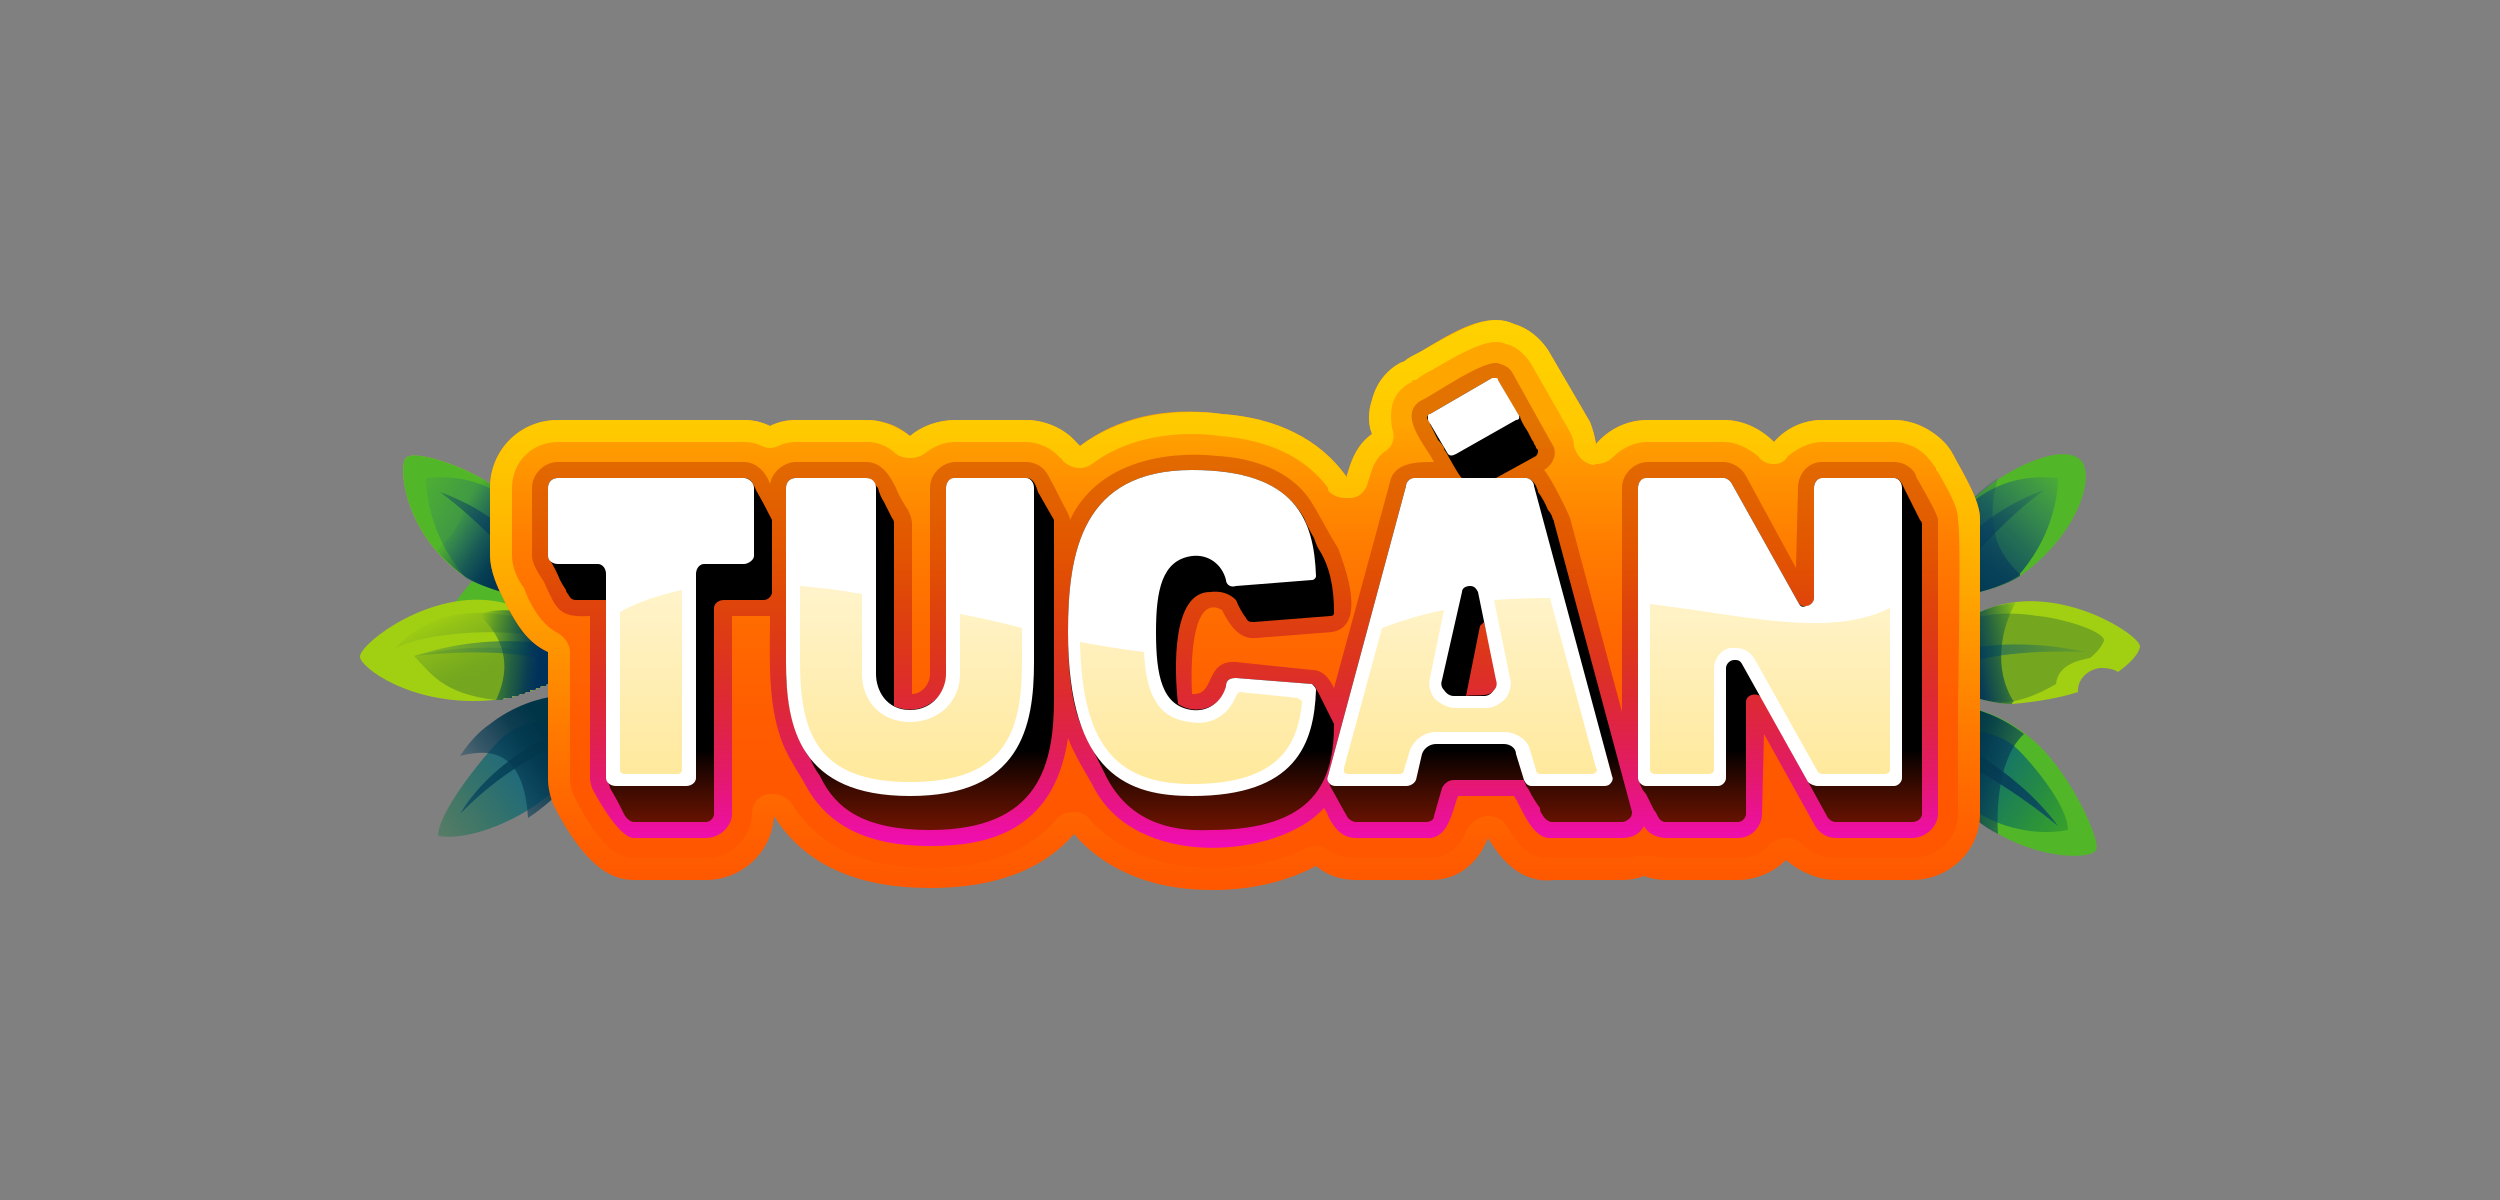
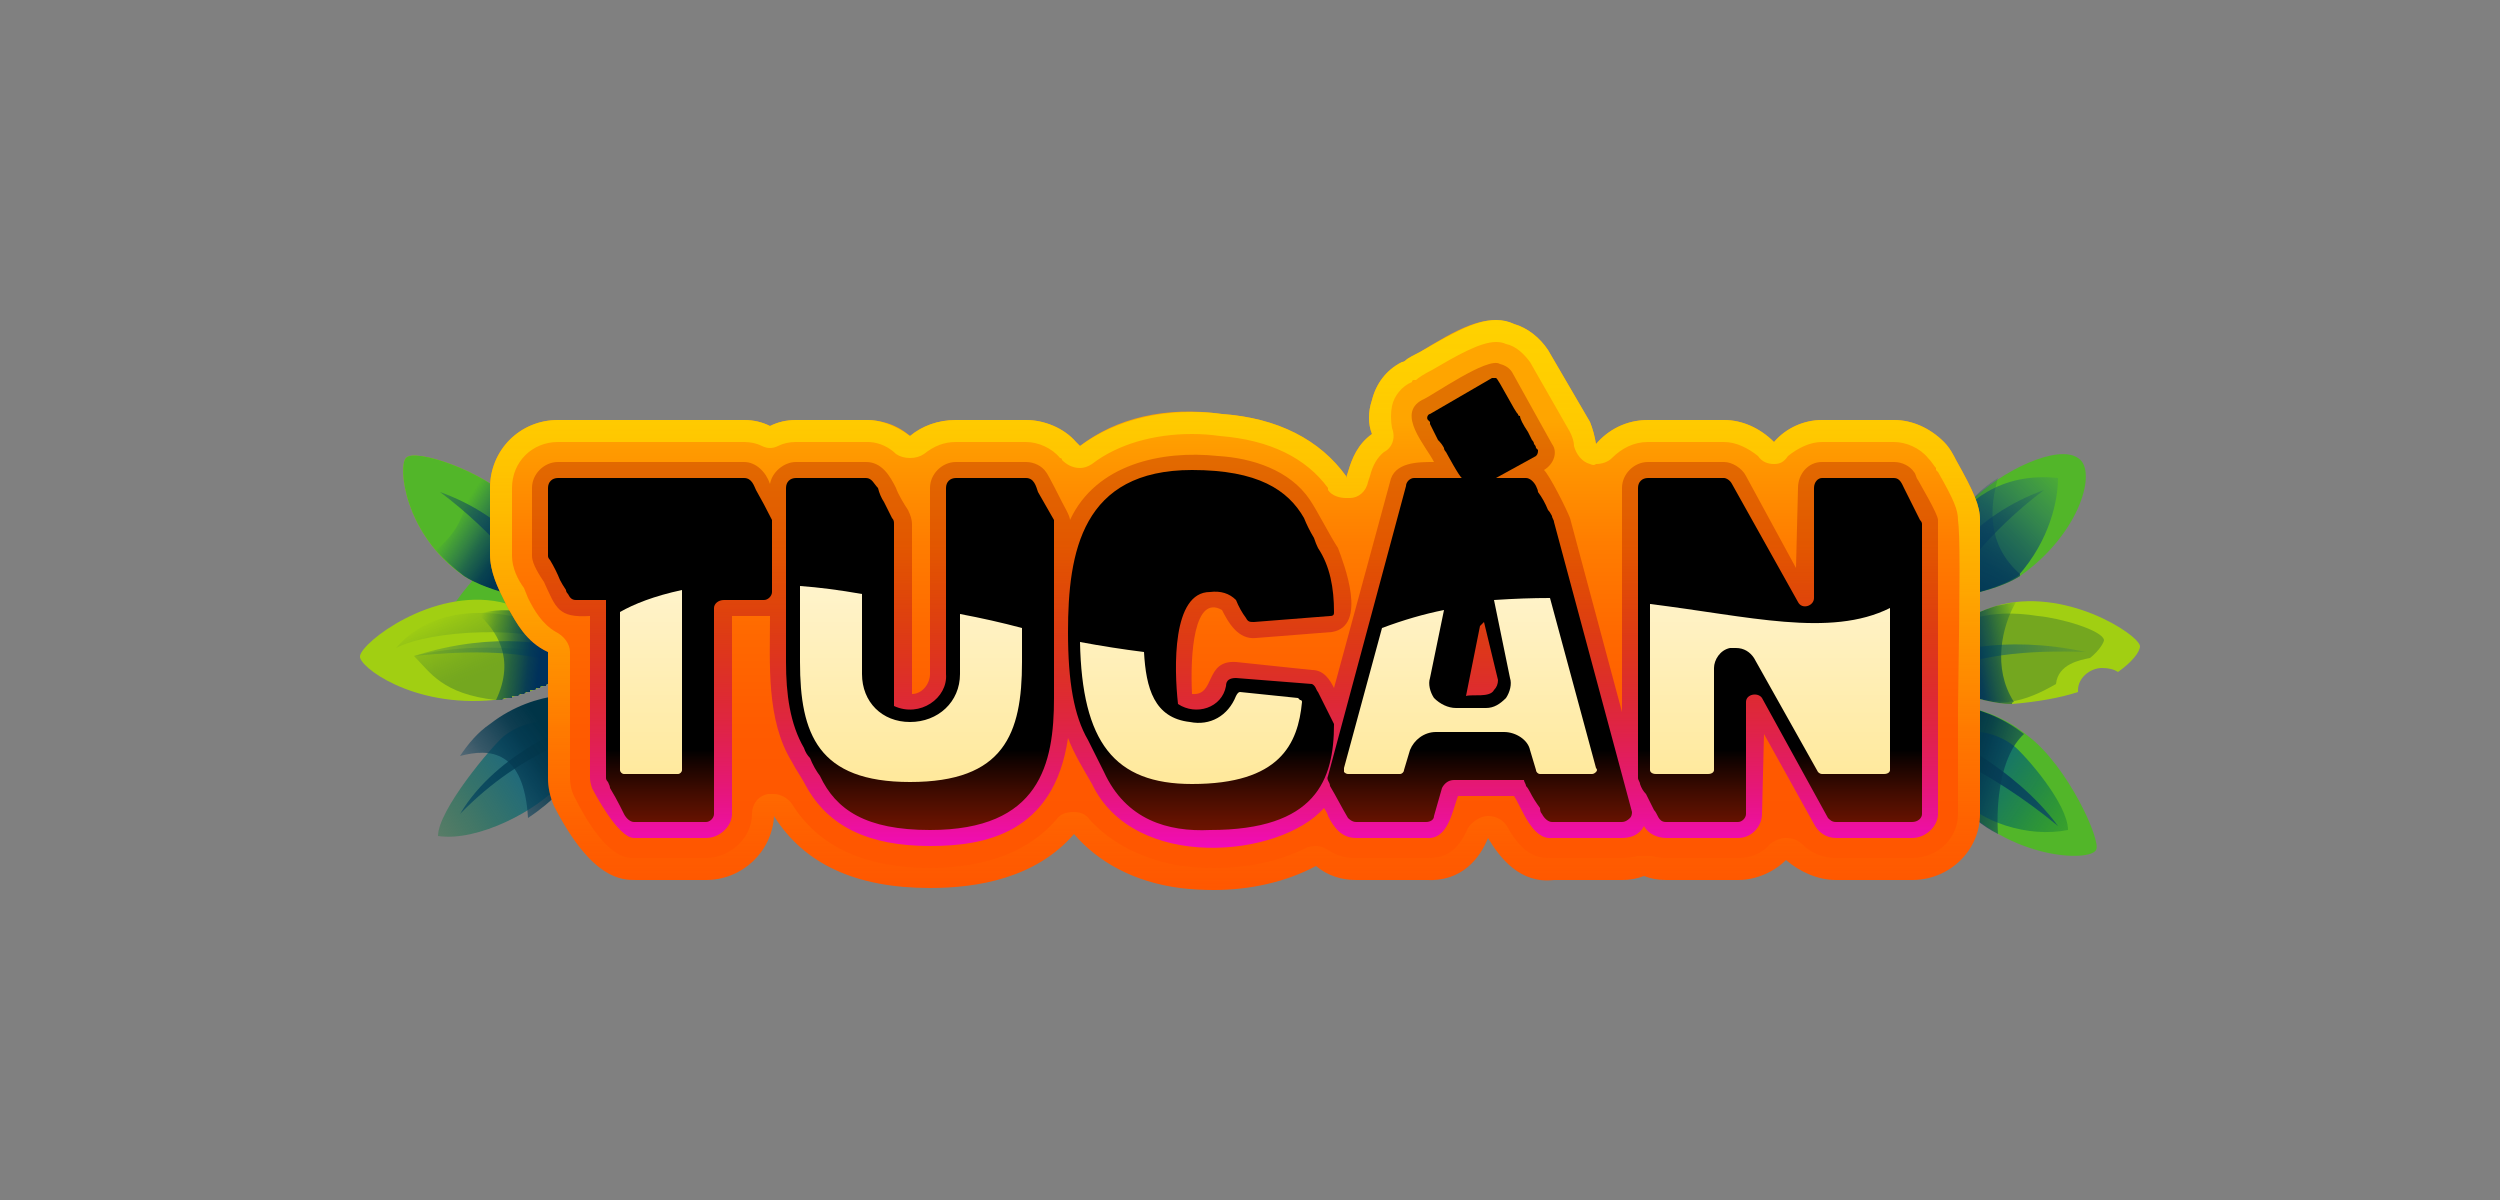
<svg xmlns="http://www.w3.org/2000/svg" version="1.2" viewBox="0 0 125 60" width="125" height="60">
  <rect x="0" y="0" width="125" height="60" fill="#808080" stroke="none" />
  <title>tucan_125x60_NOG_Logo_Betting_Casino_BrandBG</title>
  <defs>
    <linearGradient id="g1" x2="1" gradientUnits="userSpaceOnUse" gradientTransform="matrix(-10.148,6.685,-2.476,-3.759,29.375,36.296)">
      <stop offset="0" stop-color="#085c9b" stop-opacity="1" />
      <stop offset=".122" stop-color="#075d93" stop-opacity=".95" />
      <stop offset=".306" stop-color="#06627f" stop-opacity=".82" />
      <stop offset=".528" stop-color="#046a5d" stop-opacity=".6" />
      <stop offset=".778" stop-color="#02752f" stop-opacity=".3" />
      <stop offset="1" stop-color="#008100" stop-opacity="0" />
    </linearGradient>
    <linearGradient id="g2" x2="1" gradientUnits="userSpaceOnUse" gradientTransform="matrix(-10.659,7.021,-1.083,-1.644,28.21,36.879)">
      <stop offset=".257" stop-color="#08455b" stop-opacity="1" />
      <stop offset=".388" stop-color="#0a485e" stop-opacity=".92" />
      <stop offset=".585" stop-color="#115167" stop-opacity=".69" />
      <stop offset=".822" stop-color="#1c6177" stop-opacity=".33" />
      <stop offset="1" stop-color="#276f85" stop-opacity="0" />
    </linearGradient>
    <linearGradient id="g3" x2="1" gradientUnits="userSpaceOnUse" gradientTransform="matrix(-7.784,5.696,-3.889,-5.314,30.636,34.768)">
      <stop offset=".388" stop-color="#003447" stop-opacity="1" />
      <stop offset=".517" stop-color="#02364b" stop-opacity=".9" />
      <stop offset=".709" stop-color="#073d57" stop-opacity=".61" />
      <stop offset=".941" stop-color="#11496c" stop-opacity=".14" />
      <stop offset="1" stop-color="#144d72" stop-opacity="0" />
    </linearGradient>
    <linearGradient id="g4" x2="1" gradientUnits="userSpaceOnUse" gradientTransform="matrix(-17.524,-9.325,5.014,-9.422,37.213,33.746)">
      <stop offset=".257" stop-color="#08455b" stop-opacity="1" />
      <stop offset=".388" stop-color="#0a485e" stop-opacity=".92" />
      <stop offset=".585" stop-color="#115167" stop-opacity=".69" />
      <stop offset=".822" stop-color="#1c6177" stop-opacity=".33" />
      <stop offset="1" stop-color="#276f85" stop-opacity="0" />
    </linearGradient>
    <linearGradient id="g5" x2="1" gradientUnits="userSpaceOnUse" gradientTransform="matrix(-10.566,-8.709,1.826,-2.215,29.888,31.271)">
      <stop offset=".238" stop-color="#003550" stop-opacity="1" />
      <stop offset=".376" stop-color="#013753" stop-opacity=".91" />
      <stop offset=".584" stop-color="#063d5b" stop-opacity=".65" />
      <stop offset=".834" stop-color="#0f476a" stop-opacity=".23" />
      <stop offset=".954" stop-color="#144d72" stop-opacity="0" />
    </linearGradient>
    <linearGradient id="g6" x2="1" gradientUnits="userSpaceOnUse" gradientTransform="matrix(-4.48,-2.883,1.928,-2.997,27.118,28.59)">
      <stop offset=".336" stop-color="#003550" stop-opacity="1" />
      <stop offset=".455" stop-color="#013753" stop-opacity=".91" />
      <stop offset=".635" stop-color="#063d5b" stop-opacity=".65" />
      <stop offset=".85" stop-color="#0f476a" stop-opacity=".23" />
      <stop offset=".954" stop-color="#144d72" stop-opacity="0" />
    </linearGradient>
    <linearGradient id="g7" x2="1" gradientUnits="userSpaceOnUse" gradientTransform="matrix(-1.547,-3.207,4.948,-2.387,24.772,33.284)">
      <stop offset="0" stop-color="#74a71f" stop-opacity="1" />
      <stop offset=".116" stop-color="#74a71f" stop-opacity=".96" />
      <stop offset=".291" stop-color="#74a71f" stop-opacity=".83" />
      <stop offset=".502" stop-color="#74a71f" stop-opacity=".63" />
      <stop offset=".741" stop-color="#74a71f" stop-opacity=".35" />
      <stop offset="1" stop-color="#74a71f" stop-opacity="0" />
    </linearGradient>
    <linearGradient id="g8" x2="1" gradientUnits="userSpaceOnUse" gradientTransform="matrix(-10.501,-3.488,1.188,-3.576,29.121,34.172)">
      <stop offset="0" stop-color="#22695f" stop-opacity="1" />
      <stop offset=".16" stop-color="#276d5a" stop-opacity=".93" />
      <stop offset=".4" stop-color="#37794d" stop-opacity=".73" />
      <stop offset=".691" stop-color="#528d39" stop-opacity=".41" />
      <stop offset="1" stop-color="#74a71f" stop-opacity="0" />
    </linearGradient>
    <linearGradient id="g9" x2="1" gradientUnits="userSpaceOnUse" gradientTransform="matrix(-6.072,-0.701,.582,-5.036,29.275,33.233)">
      <stop offset=".375" stop-color="#00315b" stop-opacity="1" />
      <stop offset=".467" stop-color="#003558" stop-opacity=".92" />
      <stop offset=".605" stop-color="#004151" stop-opacity=".69" />
      <stop offset=".771" stop-color="#005445" stop-opacity=".33" />
      <stop offset=".895" stop-color="#00663b" stop-opacity="0" />
    </linearGradient>
    <linearGradient id="g10" x2="1" gradientUnits="userSpaceOnUse" gradientTransform="matrix(9.263,6.101,-2.445,3.712,96.442,36.77)">
      <stop offset="0" stop-color="#085c9b" stop-opacity="1" />
      <stop offset=".122" stop-color="#075d93" stop-opacity=".95" />
      <stop offset=".306" stop-color="#06627f" stop-opacity=".82" />
      <stop offset=".528" stop-color="#046a5d" stop-opacity=".6" />
      <stop offset=".778" stop-color="#02752f" stop-opacity=".3" />
      <stop offset="1" stop-color="#008100" stop-opacity="0" />
    </linearGradient>
    <linearGradient id="g11" x2="1" gradientUnits="userSpaceOnUse" gradientTransform="matrix(10.659,7.021,-0.91,1.382,97.614,37.5)">
      <stop offset=".257" stop-color="#08455b" stop-opacity="1" />
      <stop offset=".388" stop-color="#0a485e" stop-opacity=".92" />
      <stop offset=".585" stop-color="#115167" stop-opacity=".69" />
      <stop offset=".822" stop-color="#1c6177" stop-opacity=".33" />
      <stop offset="1" stop-color="#276f85" stop-opacity="0" />
    </linearGradient>
    <linearGradient id="g12" x2="1" gradientUnits="userSpaceOnUse" gradientTransform="matrix(7.937,2.482,-2.516,8.047,94.775,37.148)">
      <stop offset=".388" stop-color="#003447" stop-opacity="1" />
      <stop offset=".517" stop-color="#02364b" stop-opacity=".9" />
      <stop offset=".709" stop-color="#073d57" stop-opacity=".61" />
      <stop offset=".941" stop-color="#11496c" stop-opacity=".14" />
      <stop offset="1" stop-color="#144d72" stop-opacity="0" />
    </linearGradient>
    <linearGradient id="g13" x2="1" gradientUnits="userSpaceOnUse" gradientTransform="matrix(7.291,-7.187,3.56,3.611,96.123,30.507)">
      <stop offset=".257" stop-color="#08455b" stop-opacity="1" />
      <stop offset=".388" stop-color="#0a485e" stop-opacity=".92" />
      <stop offset=".585" stop-color="#115167" stop-opacity=".69" />
      <stop offset=".822" stop-color="#1c6177" stop-opacity=".33" />
      <stop offset="1" stop-color="#276f85" stop-opacity="0" />
    </linearGradient>
    <linearGradient id="g14" x2="1" gradientUnits="userSpaceOnUse" gradientTransform="matrix(6.721,-10.162,2.803,1.854,95.586,32.601)">
      <stop offset=".238" stop-color="#003550" stop-opacity="1" />
      <stop offset=".376" stop-color="#013753" stop-opacity=".91" />
      <stop offset=".584" stop-color="#063d5b" stop-opacity=".65" />
      <stop offset=".834" stop-color="#0f476a" stop-opacity=".23" />
      <stop offset=".954" stop-color="#144d72" stop-opacity="0" />
    </linearGradient>
    <linearGradient id="g15" x2="1" gradientUnits="userSpaceOnUse" gradientTransform="matrix(3.733,-8.127,5.221,2.398,97.41,31.416)">
      <stop offset="0" stop-color="#003550" stop-opacity="1" />
      <stop offset=".193" stop-color="#013753" stop-opacity=".91" />
      <stop offset=".483" stop-color="#063d5b" stop-opacity=".65" />
      <stop offset=".832" stop-color="#0f476a" stop-opacity=".23" />
      <stop offset="1" stop-color="#144d72" stop-opacity="0" />
    </linearGradient>
    <linearGradient id="g16" x2="1" gradientUnits="userSpaceOnUse" gradientTransform="matrix(-3.79,.544,-0.262,-1.824,102.386,32.58)">
      <stop offset="0" stop-color="#74a71f" />
      <stop offset="1" stop-color="#74a71f" />
    </linearGradient>
    <linearGradient id="g17" x2="1" gradientUnits="userSpaceOnUse" gradientTransform="matrix(10.463,-1.255,.189,1.574,97.094,33.205)">
      <stop offset="0" stop-color="#22695f" stop-opacity="1" />
      <stop offset=".16" stop-color="#276d5a" stop-opacity=".93" />
      <stop offset=".4" stop-color="#37794d" stop-opacity=".73" />
      <stop offset=".691" stop-color="#528d39" stop-opacity=".41" />
      <stop offset="1" stop-color="#74a71f" stop-opacity="0" />
    </linearGradient>
    <linearGradient id="g18" x2="1" gradientUnits="userSpaceOnUse" gradientTransform="matrix(6.132,-1.209,1.094,5.552,96.036,33.544)">
      <stop offset=".375" stop-color="#00315b" stop-opacity="1" />
      <stop offset=".467" stop-color="#003558" stop-opacity=".92" />
      <stop offset=".605" stop-color="#004151" stop-opacity=".69" />
      <stop offset=".771" stop-color="#005445" stop-opacity=".33" />
      <stop offset=".895" stop-color="#00663b" stop-opacity="0" />
    </linearGradient>
    <linearGradient id="g19" x2="1" gradientUnits="userSpaceOnUse" gradientTransform="matrix(0,-19.49,50.951,0,61.766,40.582)">
      <stop offset="0" stop-color="#ff5700" />
      <stop offset=".217" stop-color="#ff5b00" />
      <stop offset=".449" stop-color="#ff6800" />
      <stop offset=".689" stop-color="#ff7d00" />
      <stop offset=".933" stop-color="#ff9b00" />
      <stop offset="1" stop-color="#ffa500" />
    </linearGradient>
    <linearGradient id="g20" x2="1" gradientUnits="userSpaceOnUse" gradientTransform="matrix(0,28.516,-74.545,0,61.766,16)">
      <stop offset="0" stop-color="#ffd100" stop-opacity="1" />
      <stop offset=".102" stop-color="#ffcf00" stop-opacity=".98" />
      <stop offset=".226" stop-color="#ffca00" stop-opacity=".92" />
      <stop offset=".361" stop-color="#ffc300" stop-opacity=".83" />
      <stop offset=".503" stop-color="#ffb800" stop-opacity=".69" />
      <stop offset=".653" stop-color="#ffaa00" stop-opacity=".52" />
      <stop offset=".807" stop-color="#ff9a00" stop-opacity=".31" />
      <stop offset=".963" stop-color="#ff8600" stop-opacity=".06" />
      <stop offset="1" stop-color="#ff8200" stop-opacity="0" />
    </linearGradient>
    <linearGradient id="g21" x2="1" gradientUnits="userSpaceOnUse" gradientTransform="matrix(0,-22.997,66.612,0,61.765,50.202)">
      <stop offset=".241" stop-color="#ff04f8" stop-opacity="1" />
      <stop offset=".404" stop-color="#e602b8" stop-opacity=".82" />
      <stop offset=".62" stop-color="#c9016a" stop-opacity=".6" />
      <stop offset=".798" stop-color="#b30030" stop-opacity=".44" />
      <stop offset=".93" stop-color="#a6000d" stop-opacity=".34" />
      <stop offset="1" stop-color="#a10000" stop-opacity=".3" />
    </linearGradient>
    <linearGradient id="g22" x2="1" gradientUnits="userSpaceOnUse" gradientTransform="matrix(0,-7.478,22.688,0,61.763,43.832)">
      <stop offset=".113" stop-color="#811800" />
      <stop offset=".215" stop-color="#791600" />
      <stop offset=".368" stop-color="#651200" />
      <stop offset=".554" stop-color="#430c00" />
      <stop offset=".763" stop-color="#150300" />
      <stop offset=".849" stop-color="#000000" />
    </linearGradient>
    <linearGradient id="g23" x2="1" gradientUnits="userSpaceOnUse" gradientTransform="matrix(0,-22.982,148.427,0,62.73,41.641)">
      <stop offset="0" stop-color="#ffe68f" />
      <stop offset="1" stop-color="#ffffff" />
    </linearGradient>
  </defs>
  <style>
		.s0 { fill: #52b629 } 
		.s1 { fill: url(#g1) } 
		.s2 { fill: url(#g2) } 
		.s3 { fill: url(#g3) } 
		.s4 { fill: #8cc612 } 
		.s5 { fill: url(#g4) } 
		.s6 { fill: url(#g5) } 
		.s7 { fill: url(#g6) } 
		.s8 { fill: #a1cf12 } 
		.s9 { fill: url(#g7) } 
		.s10 { fill: url(#g8) } 
		.s11 { fill: url(#g9) } 
		.s12 { fill: url(#g10) } 
		.s13 { fill: url(#g11) } 
		.s14 { fill: url(#g12) } 
		.s15 { fill: url(#g13) } 
		.s16 { fill: url(#g14) } 
		.s17 { fill: url(#g15) } 
		.s18 { fill: url(#g16) } 
		.s19 { fill: url(#g17) } 
		.s20 { fill: url(#g18) } 
		.s21 { fill: url(#g19) } 
		.s22 { fill: url(#g20) } 
		.s23 { fill: url(#g21) } 
		.s24 { fill: url(#g22) } 
		.s25 { fill: #ffffff } 
		.s26 { fill: url(#g23) } 
	</style>
  <path class="s0" d="m29.9 27c-0.3-0.4-3.1-0.6-5.4 1.2-2 1.6-3.6 5-3.2 5.6 0.4 0.5 4.1 0.6 6.8-2.3 1-1.2 2-4.2 1.8-4.5z" />
  <path class="s1" d="m29.5 34.8q0 0 0 0 0 0 0.1 0-0.1 0-0.1 0zm-4.3 2c-0.6 0.5-3.3 3.7-3.3 5 2 0.3 5-1.3 6.1-2.6 2.7-3.1-0.9-3.9-2.8-2.4z" />
  <path class="s2" d="m29 36.1c0 0-4.1 1.4-6 4.6 3.2-3.3 6.5-4 6.5-4z" />
  <path class="s3" d="m29.9 35c-0.3-0.4-3.1-0.6-5.4 1.2-0.6 0.4-1.1 1-1.5 1.6 1.5-0.4 3.2-0.3 3.4 3.1q0.9-0.6 1.7-1.4c1-1.2 2-4.2 1.8-4.5z" />
  <path class="s4" d="m27.5 29.9c0.3-0.3 0.2-2.9-1.8-4.8-1.6-1.6-5-2.7-5.4-2.2-0.4 0.4-0.1 3.8 2.9 5.9 1.2 0.8 4 1.4 4.3 1.1z" />
  <path class="s0" d="m27.5 29.9c0.3-0.3 0.2-2.9-1.8-4.8-1.6-1.6-5-2.7-5.4-2.2-0.4 0.4-0.1 3.8 2.9 5.9 1.2 0.8 4 1.4 4.3 1.1z" />
-   <path class="s5" d="m21.3 23.9c0 1.1 0.4 3.2 2 5 1.2 0.7 3.9 1.2 4.2 1 0.3-0.2 0.2-1.7-0.6-3.2-1-1.6-2.7-3.1-5.6-2.8z" />
  <path class="s6" d="m27.6 29.5c-0.4-1-2-3.6-5.6-4.9 2.8 2.1 4.4 4.3 5 5.3q0.4 0.1 0.5 0 0.1-0.1 0.1-0.4z" />
  <path class="s7" d="m21.8 27.5q0.6 0.7 1.4 1.3c1.2 0.8 4 1.4 4.3 1.1 0.3-0.3 0.2-2.9-1.8-4.8-0.6-0.6-1.4-1.1-2.3-1.5 0.1 1.3-0.2 2.8-1.6 3.9z" />
  <path class="s8" d="m29.2 33.1c0-0.4-1.2-2.3-4.2-3-3.4-0.7-6.9 2-7 2.7-0.1 0.5 2.6 2.6 6.7 2.2 1.5-0.1 4.4-1.5 4.5-1.9z" />
  <path class="s9" d="m28.7 32.4c-0.4-0.5-1.6-1.2-2.7-1.5-1.5-0.4-4.4-0.6-6.2 1.5 1.7-0.9 6.8-1.2 8.9 0zm0.4 0.6q-0.1-0.1-0.1-0.1c0 0-4.3-1.1-8.3-0.1 0.8 0.8 1.4 1.9 4.1 2.2 1.6-0.2 4.3-1.5 4.4-1.9q0-0.1-0.1-0.1z" />
  <path class="s10" d="m29 32.7c-1.1-0.5-4.2-1.2-8.3 0.1 2.9-0.3 5.6-0.3 8.1 0.6q0.3-0.2 0.4-0.3 0-0.2-0.2-0.4z" />
  <path class="s11" d="m29.2 33c-0.1-0.4-0.8-1.5-2.5-2.3-1.3-0.3-2.1-0.2-2.8 0 0.9 0.8 1.9 2.2 0.9 4.3q0.1 0 0.1 0 0 0 0.1 0 0 0 0.1 0 0 0 0 0 0.1-0.1 0.1-0.1 0.1 0 0.1 0 0 0 0.1 0 0 0 0.1 0 0 0 0.1 0 0-0.1 0-0.1 0.1 0 0.1 0 0.1 0 0.1 0 0.1 0 0.1 0 0.1-0.1 0.1-0.1 0 0 0.1 0 0 0 0.1 0 0 0 0.1-0.1 0 0 0.1 0 0 0 0.1 0 0 0 0-0.1 0.1 0 0.1 0 0.1 0 0.1 0 0.1 0 0.1-0.1 0.1 0 0.1 0 0.1 0 0.1 0 0-0.1 0.1-0.1 0 0 0.1 0 0 0 0.1 0 0-0.1 0.1-0.1 0 0 0 0 0.1 0 0.1-0.1 0.1 0 0.1 0 0 0 0.1 0 0-0.1 0.1-0.1 0 0 0 0 0.1 0 0.1-0.1 0.1 0 0.1 0 0 0 0.1 0 0-0.1 0-0.1 0.1 0 0.1 0 0.1 0 0.1-0.1 0 0 0.1 0 0 0 0 0 0.1-0.1 0.1-0.1 0 0 0 0 0.1 0 0.1 0 0-0.1 0.1-0.1 0 0 0 0 0 0 0.1 0 0-0.1 0-0.1 0 0 0.1 0 0 0 0 0 0-0.1 0-0.1 0 0 0 0 0 0 0 0 0.1 0 0.1 0 0 0 0 0 0 0 0-0.1 0 0 0 0 0.1 0 0.1 0 0 0 0 0 0 0 0 0 0 0 0-0.1 0 0 0 0 0 0 0 0 0 0 0 0 0.1 0 0.1 0 0 0 0 0 0-0.1 0-0.1z" />
  <path class="s0" d="m96 35.5c0.3-0.4 3.1-0.6 5.4 1.3 2 1.5 3.7 5.3 3.4 5.7-0.3 0.6-4.3 0.5-7-2.5-1.1-1.1-2.1-4.1-1.8-4.5z" />
  <path class="s12" d="m96.3 35.4q0-0.1 0.1-0.1 0 0 0 0-0.1 0-0.1 0.1zm1.6 4.4c1.1 1.3 3.5 2.1 5.5 1.7 0-1.3-2.1-3.7-2.7-4.2-1.9-1.5-5.5-0.7-2.8 2.5z" />
  <path class="s13" d="m96.9 36.6c0 0 3.8 1.7 6 4.7-3.5-2.9-6.6-4-6.6-4z" />
  <path class="s14" d="m101.2 36.7c-2.3-1.8-4.9-1.6-5.2-1.2-0.3 0.4 0.7 3.4 1.8 4.5 0.6 0.7 1.3 1.3 2.1 1.7-0.1-1.5 0.1-3.9 1.3-5z" />
  <path class="s0" d="m96.7 29.8c-0.3-0.3-0.2-2.8 1.8-4.7 1.6-1.6 4.4-2.9 5.4-2.2 1 0.6 0.1 3.8-2.9 5.9-1.2 0.8-4 1.3-4.3 1z" />
  <path class="s15" d="m102.9 23.9c0 1.1-0.4 3.1-2 4.9-1.2 0.8-3.9 1.3-4.2 1-0.3-0.2-0.3-1.7 0.6-3.2 1-1.5 2.7-3 5.6-2.7z" />
  <path class="s16" d="m96.5 29.4c0.5-1 2.1-3.6 5.7-4.9-2.8 2.1-4.4 4.4-5 5.4q-0.4 0-0.5-0.1-0.1-0.1-0.2-0.4z" />
  <path class="s17" d="m98.5 25.1c-2 1.9-2.1 4.4-1.8 4.7 0.3 0.3 3.1-0.2 4.3-1q0-0.1 0-0.1c-1.7-1.5-1.5-3.4-1.1-4.8q-0.8 0.5-1.4 1.2z" />
  <path class="s8" d="m99.8 30.3c-2.9 0.9-4 2.9-3.9 3.3 0.1 0.4 3.1 1.6 4.7 1.6 1.2-0.1 2.4-0.3 3.3-0.6q0-0.1 0-0.1c0-0.6 0.6-1.1 1.2-1.1q0.5 0 0.8 0.2c0.7-0.5 1.1-1 1.1-1.3-0.1-0.6-3.8-3-7.2-2z" />
  <path class="s18" d="m104.5 32.9c0.5-0.4 0.7-0.8 0.7-0.9-0.1-0.5-2.2-1.1-3.3-1.2-5-0.8-5.9 2.6-5.9 2.6q0 0-0.1 0.1 0 0 0 0.1c0.1 0.4 2.9 1.5 4.5 1.5 0.9-0.1 1.7-0.5 2.4-0.9 0.1-1 1.2-1.2 1.7-1.3z" />
  <path class="s19" d="m96 33.2c1.1-0.6 4.1-1.5 8.3-0.6-2.9-0.1-5.6 0.1-8 1.3q-0.3-0.2-0.4-0.3 0-0.1 0.1-0.4z" />
  <path class="s20" d="m100.6 35.2q0-0.1 0.1-0.1c-1.1-1.7-0.6-3.8 0.1-5q-0.5 0.1-1 0.2c-2.9 0.9-4 2.9-3.9 3.3 0.1 0.4 3.1 1.6 4.7 1.6z" />
  <path class="s21" d="m99 35.4c0-6.7 0-8.7 0-9.4 0-0.7-0.3-1.4-1.2-3-0.1-0.2-0.3-0.6-0.6-0.9-0.7-0.7-1.6-1.1-2.5-1.1h-3.6c-0.9 0-1.8 0.4-2.4 1.1-0.7-0.7-1.6-1.1-2.5-1.1h-3.8c-1.1 0-2 0.5-2.6 1.2q-0.1-0.6-0.3-1.1l-2.1-3.6c-0.4-0.6-1-1.1-1.7-1.3-1.4-0.6-2.9 0.3-4.7 1.4-0.2 0.1-0.6 0.3-0.7 0.4q-0.1 0.1-0.2 0.1c-0.8 0.4-1.3 1.1-1.5 1.9-0.2 0.6-0.2 1.2 0 1.7-0.7 0.5-1 1.2-1.2 1.9l-0.1 0.3q0-0.1 0-0.1c-1.3-1.8-3.4-2.9-6.2-3.1-2.8-0.4-5.3 0.2-7.1 1.6q-0.1-0.1-0.2-0.2c-0.6-0.7-1.6-1.1-2.5-1.1h-3.5c-0.9 0-1.7 0.3-2.3 0.8-0.8-0.7-1.7-0.8-2.2-0.8h-3.5q-0.7 0-1.3 0.3-0.6-0.3-1.3-0.3h-9.3c-1.9 0-3.4 1.5-3.4 3.4v3.3c0 0.9 0.4 1.7 0.7 2.3l0.2 0.4c0.4 0.7 0.9 1.7 2 2.2v6.3q0 0.7 0.3 1.4 0 0 0 0c1.9 3.7 3.4 3.7 4.1 3.7h3.5c1.8 0 3.3-1.4 3.4-3.2 1.5 2.4 4.1 3.6 7.8 3.6 2.4 0 5.3-0.5 7.2-2.7 1.2 1.4 3 2.4 5.3 2.7q0.8 0.1 1.7 0.1c1.8 0 3.6-0.4 5.1-1.2 0.6 0.5 1.3 0.7 2 0.7h3.5c1.8 0.1 2.7-1.1 3.1-2.1 0.6 1 1.6 2.3 3.3 2.1h3.4q0.6 0 1.1-0.2 0.5 0.2 1.1 0.2h3.6c0.9 0 1.8-0.4 2.4-1 0.7 0.6 1.6 1 2.5 1h3.8c1.9 0 3.4-1.5 3.4-3.3q0-0.1 0-0.1c0-0.4 0-2.8 0-5.2z" />
  <path class="s22" d="m74.8 16c-1.1 0-2.4 0.8-3.8 1.6-0.2 0.1-0.6 0.3-0.7 0.4q-0.1 0.1-0.2 0.1c-0.8 0.4-1.3 1.1-1.5 1.9-0.2 0.6-0.2 1.2 0 1.7-0.7 0.5-1 1.2-1.2 1.9l-0.1 0.3q0-0.1 0-0.1c-1.3-1.8-3.4-2.9-6.2-3.1q-0.7-0.1-1.5-0.1c-2.2 0-4.1 0.6-5.6 1.7q-0.1-0.1-0.2-0.2c-0.6-0.7-1.6-1.1-2.5-1.1q0 0 0 0h-3.5c-0.9 0-1.7 0.3-2.3 0.8-0.8-0.6-1.6-0.8-2.1-0.8q-0.1 0-0.1 0h-3.5q-0.7 0-1.3 0.3-0.6-0.3-1.3-0.3 0 0 0 0h-9.3c-1.9 0-3.4 1.5-3.4 3.4v3.3c0 0.9 0.4 1.7 0.7 2.3l0.2 0.4c0.4 0.7 0.9 1.7 2 2.2v6.3q0 0.7 0.3 1.4 0 0 0 0c1.8 3.5 3.2 3.7 3.9 3.7q0.1 0 0.2 0h3.5c1.8 0 3.3-1.4 3.4-3.2 1.5 2.4 4.1 3.6 7.8 3.6 2.4 0 5.3-0.5 7.2-2.7 1.2 1.4 3 2.4 5.3 2.7q0.8 0.1 1.7 0.1c1.8 0 3.6-0.4 5.1-1.2 0.5 0.5 1.2 0.7 1.9 0.7q0.1 0 0.1 0h3.5q0 0 0.1 0c1.7 0 2.6-1.1 3-2.1 0.5 0.9 1.5 2.1 3.1 2.1q0.1 0 0.2 0h3.4q0.6 0 1.1-0.2 0.5 0.2 1.1 0.2h3.6c0.9 0 1.8-0.4 2.4-1 0.7 0.6 1.6 1 2.5 1h3.8c1.9 0 3.4-1.5 3.4-3.3q0-0.1 0-0.1c0-0.4 0-2.8 0-5.2 0-6.7 0-8.7 0-9.4 0-0.7-0.3-1.4-1.2-3-0.1-0.2-0.3-0.6-0.6-0.9-0.7-0.7-1.6-1.1-2.5-1.1h-3.6c-0.9 0-1.8 0.4-2.4 1.1-0.7-0.7-1.6-1.1-2.5-1.1h-3.8c-1.1 0-2 0.5-2.6 1.2q-0.1-0.6-0.3-1.1l-2.1-3.6c-0.4-0.6-1-1.1-1.7-1.3q-0.4-0.2-0.9-0.2zm0 1.1q0.3 0 0.5 0.1 0 0 0 0c0.5 0.1 0.9 0.5 1.2 0.9l2 3.5q0.2 0.4 0.2 0.7c0.1 0.4 0.4 0.8 0.8 0.9q0.2 0.1 0.3 0c0.3 0 0.6-0.1 0.8-0.3 0.5-0.5 1.1-0.8 1.8-0.8h3.8c0.6 0 1.2 0.3 1.7 0.7 0.2 0.3 0.5 0.4 0.8 0.4 0.3 0 0.5-0.1 0.7-0.4 0.5-0.4 1.1-0.7 1.7-0.7h3.6c0.6 0 1.3 0.3 1.7 0.8q0 0 0 0c0.2 0.2 0.3 0.4 0.4 0.5q0 0.1 0 0.1l0.1 0.1c0.8 1.4 1 1.9 1 2.4q0 0 0 0c0.1 0.7 0.1 2.9 0 9.4 0 2.6 0 4.8 0 5.2q0 0 0 0v0.1c0 1.2-1 2.2-2.3 2.2h-3.8c-0.6 0-1.2-0.2-1.7-0.7-0.2-0.2-0.5-0.3-0.8-0.3-0.3 0-0.5 0.1-0.8 0.3-0.4 0.5-1 0.7-1.6 0.7h-3.6q-0.4 0-0.7-0.1-0.2 0-0.4 0-0.2 0-0.3 0-0.4 0.1-0.8 0.1h-3.4q0 0-0.1 0-0.1 0-0.1 0c-0.6 0-1.3-0.1-2.1-1.5-0.2-0.4-0.6-0.6-1-0.6q0 0 0 0c-0.4 0-0.8 0.3-1 0.6-0.6 1.4-1.4 1.5-2 1.5q-0.1 0-0.1 0 0 0 0 0h-3.5-0.1q-0.7 0-1.3-0.4-0.3-0.2-0.6-0.2-0.3 0-0.5 0.1c-1.4 0.7-3 1-4.6 1q-0.8 0-1.6-0.1c-1.9-0.3-3.5-1.1-4.6-2.3-0.2-0.3-0.5-0.4-0.8-0.4q0 0 0 0c-0.4 0-0.7 0.1-0.9 0.4-1.3 1.5-3.4 2.4-6.3 2.4-3.3 0-5.6-1.1-6.9-3.2-0.2-0.3-0.6-0.5-0.9-0.5q-0.2 0-0.3 0c-0.5 0.1-0.8 0.5-0.8 1 0 1.2-1.1 2.2-2.3 2.2h-3.5q-0.1 0-0.1 0 0 0-0.1 0c-1.2 0-2.3-1.9-2.9-3.1q-0.2-0.4-0.2-0.9v-6.3c0-0.4-0.3-0.8-0.7-1-0.7-0.4-1.1-1.1-1.4-1.7l-0.2-0.5q0 0 0 0c-0.3-0.4-0.6-1-0.6-1.6q0 0 0-0.1v-3.3c0-1.3 1-2.3 2.3-2.3h9.3q0.5 0 0.9 0.2 0.2 0.1 0.4 0.1 0.2 0 0.4-0.1 0.4-0.2 0.9-0.2h3.5q0 0 0 0h0.1c0.3 0 0.9 0.1 1.4 0.6q0.3 0.2 0.7 0.2 0.4 0 0.7-0.2c0.5-0.4 1-0.6 1.6-0.6h3.5c0.6 0 1.3 0.3 1.7 0.8q0 0 0 0 0.1 0 0.1 0.1c0.2 0.2 0.5 0.4 0.9 0.4q0.3 0 0.6-0.2c1.3-1 3.1-1.5 5-1.5q0.7 0 1.4 0.1c2.5 0.2 4.3 1.1 5.4 2.6v0.1c0.2 0.3 0.6 0.4 0.9 0.4q0.1 0 0.2 0c0.4 0 0.8-0.3 0.9-0.8l0.1-0.3q0 0 0 0 0.2-0.8 0.7-1.2c0.4-0.2 0.6-0.7 0.4-1.2q-0.1-0.6 0-1.1c0.1-0.5 0.5-1 1-1.2q0-0.1 0.1-0.1 0.1 0 0.1 0c0.1-0.1 0.4-0.3 0.8-0.5 1.2-0.7 2.4-1.4 3.2-1.4z" />
  <path class="s23" d="m96.9 26c0-0.3-0.9-1.8-1-2-0.1-0.1-0.1-0.3-0.2-0.4-0.2-0.3-0.6-0.5-1-0.5h-3.6c-0.7 0-1.2 0.6-1.2 1.3l-0.1 4-2.5-4.6c-0.2-0.4-0.7-0.7-1.1-0.7h-3.8c-0.7 0-1.3 0.6-1.3 1.3v11.2l-2.6-9.7c-0.2-0.5-1-2.1-1.3-2.4 0.5-0.3 0.7-0.9 0.4-1.3l-2-3.6q-0.2-0.3-0.6-0.4c-0.6-0.4-3.4 1.6-3.9 1.8-1.3 0.7 0.2 2.3 0.6 3.1-0.8 0-2 0-2.2 1 0 0-2.8 10.3-2.8 10.3-0.2-0.4-0.5-0.9-1.1-0.9l-3.8-0.4c-1.6-0.1-1 1.7-2.2 1.6-0.1-2 0.1-5 1.5-4.2 0.3 0.6 0.8 1.5 1.7 1.4 0 0 3.8-0.3 3.8-0.3 1.8-0.3 0.6-3.4 0.3-4.2-0.4-0.6-1-1.8-1.4-2.4-1-1.5-2.9-2.1-4.6-2.2-2.8-0.3-6.1 0.4-7.4 3.2 0-0.2-0.3-0.7-0.4-0.9q0 0 0 0c0 0-0.7-1.4-0.8-1.5-0.2-0.3-0.6-0.5-1-0.5h-3.5c-0.7 0-1.3 0.6-1.3 1.3v9.3c0 0.5-0.4 1-0.9 1v-8.5q0-0.3-0.2-0.7c-0.2-0.3-0.5-0.8-0.6-1.1-0.3-0.6-0.7-1.3-1.5-1.3 0 0-3.5 0-3.5 0-0.6 0-1.2 0.5-1.3 1.1-0.2-0.6-0.7-1.1-1.3-1.1h-9.3c-0.7 0-1.3 0.6-1.3 1.3v3.4c0 0.4 0.4 1 0.6 1.3 0.6 1.3 0.7 1.8 2.3 1.7v8.1q0 0.2 0.1 0.5c0.1 0.2 1.3 2.5 2.1 2.5h3.6c0.7 0 1.3-0.6 1.3-1.2v-9.9c0.2 0 1.7 0 1.9 0 0 2.4-0.2 5.2 1.1 7.3 0.2 0.4 0.5 0.8 0.7 1.2 1.1 2 3.1 3 6.2 3 2.7 0 6.2-0.6 6.9-5.4 0.3 0.8 0.8 1.6 1.2 2.3 2.1 4.4 9.4 3.7 11.6 1.2 0 0 0.2 0.3 0.2 0.4 0.3 0.6 0.7 1.1 1.4 1.1h3.5c1.1 0.1 1.3-1.3 1.6-2.1h2.8c0.4 0.6 0.9 2.2 1.9 2.1h3.5c0.5 0 0.9-0.2 1.1-0.6 0.2 0.4 0.7 0.6 1.1 0.6h3.6c0.7 0 1.2-0.6 1.2-1.2l0.1-4 2.5 4.5c0.2 0.4 0.6 0.7 1.1 0.7h3.8c0.7 0 1.3-0.6 1.3-1.2 0-0.3 0-14.5 0-14.7z" />
  <path class="s24" d="m38.6 26q-0.4-0.8-0.8-1.5c-0.1-0.2-0.2-0.6-0.6-0.6h-9.3c-0.3 0-0.5 0.2-0.5 0.5v3.4q0 0.1 0.1 0.2 0.3 0.5 0.5 1 0.1 0.2 0.3 0.5 0 0.1 0.1 0.2c0.1 0.2 0.2 0.3 0.4 0.3h1.5v8.9q0 0.1 0.1 0.2 0.1 0.2 0.1 0.3 0.3 0.5 0.5 0.9 0.1 0.2 0.2 0.4c0.1 0.2 0.3 0.4 0.5 0.4h3.6c0.2 0 0.4-0.2 0.4-0.4v-10.3c0-0.2 0.2-0.4 0.5-0.4h2c0.2 0 0.4-0.2 0.4-0.4v-3.4q0-0.1 0-0.2zm14.1 0q-0.4-0.7-0.8-1.4c-0.1-0.3-0.2-0.7-0.6-0.7h-3.5c-0.3 0-0.5 0.2-0.5 0.5v9.3c0.1 1.2-1.3 2.2-2.6 1.6v-9.1c0-0.1 0-0.2-0.1-0.3q-0.2-0.4-0.4-0.8-0.2-0.3-0.3-0.7c-0.2-0.2-0.3-0.5-0.6-0.5h-3.5c-0.3 0-0.5 0.2-0.5 0.5v8.7c0 1.6 0.2 3.1 0.9 4.3q0.1 0.3 0.3 0.5 0.2 0.5 0.5 0.9c0.8 1.7 2.3 2.7 5.5 2.7 5.5 0 6.2-3.3 6.2-6.6v-8.7q0-0.1 0-0.2zm14 10.2q-0.3-0.6-0.6-1.2-0.1-0.2-0.2-0.4c-0.1-0.1-0.1-0.3-0.3-0.4l-3.8-0.3c-0.3 0-0.5 0.1-0.5 0.4-0.2 1.1-1.5 1.5-2.4 0.9-0.2-1.8-0.3-5.6 1.6-5.6q0.8-0.1 1.3 0.4 0.2 0.5 0.5 0.9c0.1 0.2 0.2 0.2 0.4 0.2l3.8-0.3c0.2 0 0.2-0.1 0.2-0.2 0-1.2-0.2-2.3-0.8-3.2q-0.1-0.2-0.2-0.5-0.3-0.5-0.5-1c-0.8-1.4-2.3-2.4-5.6-2.4-5.5 0-6.2 4.1-6.2 8.1 0 2.5 0.3 4.2 1 5.4q0.4 0.8 0.8 1.6c1.1 2.4 3.2 3 5.3 2.9 5.3 0 6.2-2.5 6.2-5.3zm29.3-10.2q-0.4-0.8-0.8-1.6c-0.1-0.2-0.2-0.5-0.5-0.5h-3.6c-0.2 0-0.4 0.2-0.4 0.5v5.5c0 0.4-0.6 0.6-0.8 0.2l-3.3-5.9c-0.1-0.2-0.3-0.3-0.4-0.3h-3.8c-0.3 0-0.5 0.2-0.5 0.5v14.5c0 0.1 0.1 0.2 0.1 0.3q0.1 0.3 0.3 0.5 0.2 0.4 0.4 0.8c0.2 0.2 0.2 0.6 0.6 0.6h3.6c0.2 0 0.4-0.2 0.4-0.4v-5.6c0-0.4 0.6-0.5 0.8-0.2l3.3 6c0.1 0.1 0.2 0.2 0.4 0.2h3.8c0.3 0 0.5-0.2 0.5-0.4v-14.5q0-0.1-0.1-0.2zm-18.3 0.1c0-0.1-0.1-0.2-0.1-0.3q-0.1-0.2-0.2-0.3-0.2-0.5-0.5-0.9 0-0.1-0.1-0.3c-0.1-0.2-0.3-0.4-0.5-0.4h-1.5l2-1.1c0.1-0.1 0.1-0.2 0.1-0.3q-0.1-0.1-0.1-0.1 0-0.1-0.1-0.2 0-0.1-0.1-0.2-0.1-0.2-0.2-0.4-0.2-0.3-0.3-0.5-0.1-0.2-0.1-0.3-0.1 0-0.1-0.1c-0.1 0-1-1.8-1.1-1.8q-0.1 0-0.2 0l-3.1 1.8c-0.1 0-0.2 0.2-0.1 0.3q0 0 0.1 0.1 0 0 0 0.1 0.1 0.2 0.2 0.4 0.1 0.2 0.2 0.4 0.2 0.2 0.3 0.4 0 0.1 0.1 0.2c0 0 0.7 1.3 0.8 1.3h-2.4c-0.2 0-0.4 0.2-0.4 0.4l-3.9 14.5c-0.1 0.2 0.1 0.3 0.1 0.5 0.3 0.5 0.6 1.1 0.9 1.6q0.2 0.2 0.4 0.2h3.5c0.2 0 0.4-0.1 0.4-0.3l0.4-1.4c0.1-0.2 0.3-0.4 0.6-0.4 0 0 3.5 0 3.5 0 0 0.1 0.1 0.2 0.1 0.3q0.1 0.1 0.2 0.3 0.2 0.4 0.5 0.8 0 0.2 0.1 0.3c0.1 0.2 0.3 0.4 0.5 0.4h3.5q0.2 0 0.4-0.2 0.1-0.1 0.1-0.3zm-3 8.4c-0.2 0.4-1.1 0.2-1.4 0.3l0.7-3.5q0.1-0.1 0.2-0.2l0.7 2.9q0 0.3-0.2 0.5z" />
-   <path class="s25" d="m59.6 27.8c0.8-0.1 1.5 0.4 1.7 1.2 0 0.2 0.2 0.4 0.5 0.3l3.8-0.3c0.1 0 0.2-0.1 0.2-0.2-0.1-2.8-1-5.3-6.2-5.3-5.5 0-6.2 4.1-6.2 8.1 0 7.2 3.1 8.2 6.2 8.2 5.2 0 6.1-2.6 6.2-5.3 0-0.1-0.1-0.2-0.2-0.3l-3.8-0.3c-0.3 0-0.5 0.1-0.5 0.4-0.2 0.8-0.9 1.3-1.7 1.2-1.5-0.2-1.8-1.7-1.8-3.9 0-2.1 0.3-3.6 1.8-3.8zm12.8-5.1c0.1 0.1 0.2 0.1 0.4 0l3-1.7c0.2 0 0.2-0.2 0.1-0.3l-1-1.7q0-0.1-0.1-0.1-0.1 0-0.2 0l-3.1 1.8q-0.1 0-0.1 0.1 0 0.1 0 0.2zm22.3 1.2h-3.6c-0.2 0-0.4 0.2-0.4 0.5v5.5c0 0.2-0.2 0.4-0.4 0.4-0.2 0.1-0.3 0-0.4-0.2l-3.3-5.9c-0.1-0.2-0.3-0.3-0.4-0.3h-3.9c-0.2 0-0.4 0.2-0.4 0.5v14.5c0 0.2 0.2 0.4 0.4 0.4h3.6c0.2 0 0.4-0.2 0.4-0.4v-5.5c0-0.2 0.2-0.4 0.4-0.4q0 0 0.1 0 0.2 0 0.3 0.2l3.3 5.9c0.1 0.1 0.3 0.2 0.5 0.2h3.8c0.2 0 0.4-0.2 0.4-0.4v-14.5c0-0.3-0.2-0.5-0.4-0.5zm-43.4 0h-3.6c-0.2 0-0.4 0.2-0.4 0.5v9.3c0 0.8-0.6 1.8-1.8 1.8-1.2 0-1.7-1-1.7-1.8v-9.3c0-0.3-0.2-0.5-0.5-0.5h-3.5c-0.3 0-0.5 0.2-0.5 0.5v8.7c0 3.3 0.7 6.7 6.2 6.7 5.5 0 6.2-3.4 6.2-6.7v-8.7c0-0.3-0.2-0.5-0.4-0.5zm-14.1 0h-9.3c-0.3 0-0.5 0.2-0.5 0.5v3.4c0 0.2 0.2 0.4 0.5 0.4h2c0.2 0 0.4 0.2 0.4 0.5v10.2c0 0.2 0.2 0.4 0.5 0.4h3.5c0.3 0 0.5-0.2 0.5-0.4v-10.2c0-0.3 0.2-0.5 0.4-0.5h2c0.2 0 0.5-0.2 0.5-0.4v-3.4c0-0.3-0.3-0.5-0.5-0.5zm39.5 0.4c0-0.2-0.2-0.4-0.4-0.4h-5.6c-0.2 0-0.4 0.2-0.4 0.4l-3.9 14.5q-0.1 0.2 0.1 0.4 0.1 0.1 0.3 0.1h3.5c0.2 0 0.4-0.1 0.5-0.3l0.3-1.3c0.1-0.3 0.4-0.5 0.7-0.5h3.4c0.3 0 0.6 0.2 0.6 0.5l0.4 1.3c0.1 0.2 0.2 0.3 0.4 0.3h3.6q0.2 0 0.3-0.1 0.2-0.2 0.1-0.4zm-2 10.2q-0.2 0.3-0.5 0.3h-1.5q-0.3 0-0.5-0.3-0.2-0.2-0.1-0.5l1-4.4c0-0.2 0.2-0.3 0.4-0.3 0.2 0 0.3 0.1 0.4 0.3l0.9 4.4q0.1 0.3-0.1 0.5z" />
  <path class="s26" d="m48 33.7c0 1.4-1.1 2.4-2.5 2.4-1.4 0-2.4-1-2.4-2.4v-4q-1.7-0.3-3.1-0.4v3.8c0 3.6 0.9 6 5.5 6 4.7 0 5.6-2.4 5.6-6v-1.7q-1.5-0.4-3.1-0.7zm-17 4.8c0 0.1 0.1 0.2 0.2 0.2h2.7c0.1 0 0.2-0.1 0.2-0.2v-9c-1.4 0.3-2.4 0.7-3.1 1.1zm46.5-8.6q-1.3 0-2.8 0.1l0.8 3.9c0.1 0.3 0 0.7-0.2 1-0.3 0.3-0.6 0.5-1 0.5h-1.5c-0.4 0-0.8-0.2-1.1-0.5-0.2-0.3-0.3-0.7-0.2-1l0.7-3.4q-1.5 0.3-3.1 0.9 0 0 0 0l-1.9 7q0 0.1 0 0.2 0.1 0.1 0.2 0.1h2.6c0.1 0 0.2-0.1 0.2-0.2l0.3-1c0.2-0.5 0.7-0.9 1.3-0.9h3.4c0.6 0 1.2 0.4 1.3 0.9l0.3 1c0 0.1 0.1 0.2 0.2 0.2h2.6q0.1 0 0.2-0.1 0.1-0.1 0-0.2zm-12.6 5l-2.9-0.3q-0.1 0-0.2 0.2c-0.4 1-1.3 1.5-2.3 1.3-1.8-0.2-2.2-1.7-2.3-3.5q-1.6-0.2-3.2-0.5c0.1 5 1.7 7.1 5.6 7.1 4.4 0 5.3-2 5.5-4.1q0-0.1-0.1-0.1-0.1-0.1-0.1-0.1zm17.6-4.7v8.3c0 0.1 0.1 0.2 0.3 0.2h2.6c0.2 0 0.3-0.1 0.3-0.2v-5.1c0-0.4 0.3-0.9 0.8-1q0.1 0 0.3 0c0.4 0 0.7 0.2 0.9 0.5l3.2 5.7q0.1 0.1 0.2 0.1h3.1c0.2 0 0.3-0.1 0.3-0.2v-8.1c-3 1.5-7.1 0.4-12-0.2z" />
</svg>